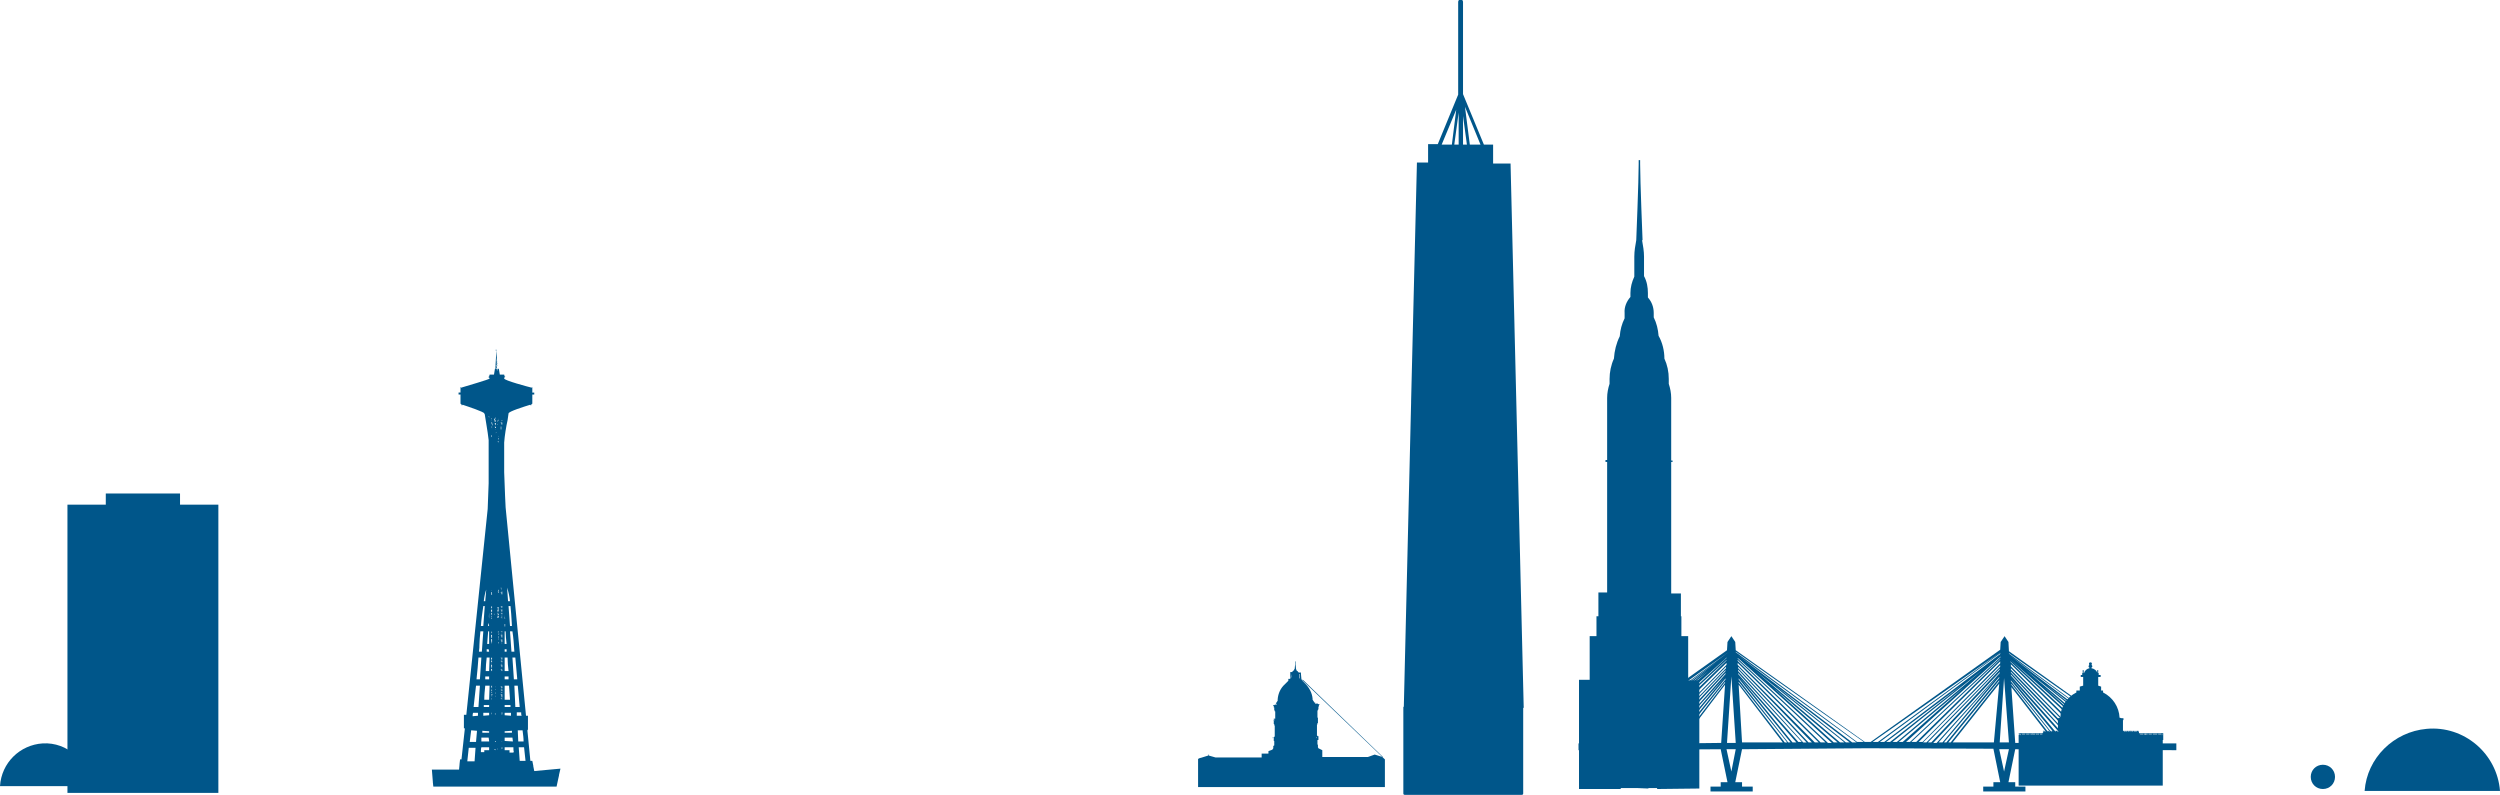
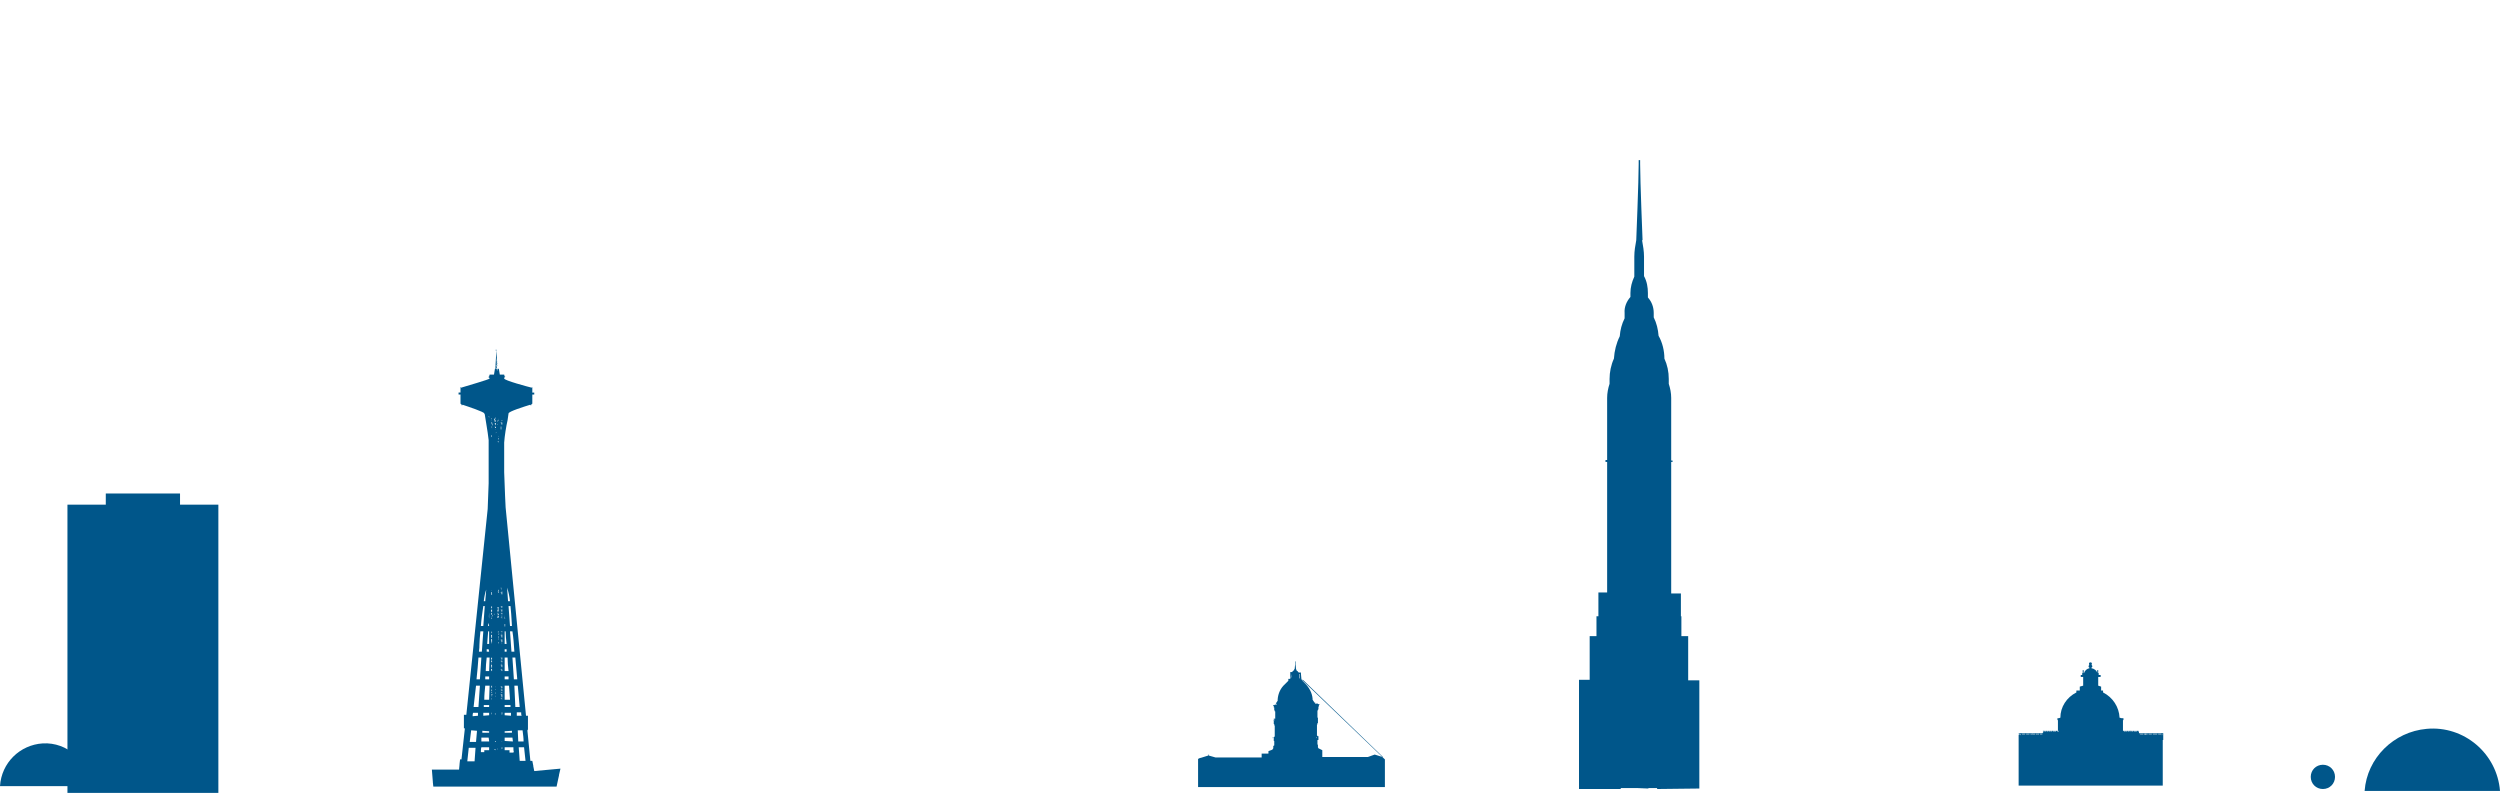
<svg xmlns="http://www.w3.org/2000/svg" version="1.1" id="Layer_1" x="0px" y="0px" viewBox="0 0 515.2 163.8" style="enable-background:new 0 0 515.2 163.8;" xml:space="preserve">
  <style type="text/css">
	.st0{fill:#00568A;}
</style>
-   <path class="st0" d="M448.5,154.6v-1.4h-7.9l-26.6-19l-0.1-1.9l0,0l-0.8-1.2l-0.8,1.2l-0.1,1.6l-26.7,19h-1.2L357.7,134l-0.1-1.7  l0,0l-0.8-1.2l-0.8,1.2l-0.1,1.7l-27,19.2h-3.6v1.4l29.3-0.2l1.4,6.8h-1.4v0.9h-2.1v1h8.7v-1H359v-0.9h-1.4l1.4-6.8l25.8-0.2l26,0.1  l1.4,6.9h-1.4v0.9h-2.1v1h8.7v-1h-2.1v-0.9h-1.4l1.4-6.8L448.5,154.6z M351.9,138.1l-18.8,15.1h-1L351.9,138.1z M331.7,153.2H331  l22.9-16.9L331.7,153.2z M352.2,138.2l-17.7,15h-1L352.2,138.2z M348.5,141.7l-12.8,11.5h-0.8L348.5,141.7z M355.4,135.9l0.4-0.4  v0.1L337,153.2h-0.8L355.4,135.9z M355.8,136v0.1l-17.3,17h-1L355.8,136z M355.8,136.6v0.4l-16,16.2h-0.9L355.8,136.6z M355.7,137.4  v0.3l-14.9,15.5h-0.7L355.7,137.4z M355.6,138.1v0.2l-13.8,14.9h-0.7L355.6,138.1z M355.6,138.7v0.2L343,153.2h-0.7L355.6,138.7z   M355.4,139.6l-11.3,13.5h-0.8L355.4,139.6z M355.6,139.8v0.2L345,153.1h-0.5L355.6,139.8z M355.5,140.5v0.2l-9.6,12.5h-0.5  L355.5,140.5z M355.5,141.1l-0.8,12l-8.4,0.1L355.5,141.1z M355.9,153.1l0.9-13.7l0.9,13.7L355.9,153.1z M358.3,141.1l9.1,11.9H359  L358.3,141.1z M358.3,140.7v-0.2l10,12.5h-0.5L358.3,140.7z M358.3,140v-0.2L369,153h-0.5L358.3,140z M358.5,139.6l11.7,13.4h-0.8  L358.5,139.6z M358.2,138.9v-0.2l13.1,14.2h-0.7L358.2,138.9z M358.2,138.3V138l14.1,15h-0.7L358.2,138.3z M358.2,137.7v-0.3  l15.2,15.6h-0.7L358.2,137.7z M358.1,137v-0.4l16.7,16.4H374L358.1,137z M358.1,136.2V136l18.1,17h-1L358.1,136.2z M358.1,135.7  v-0.1l0.5,0.4l18.9,17.1h-0.8L358.1,135.7z M365.4,141.7l13.3,11.3h-0.8L365.4,141.7z M361.7,138.2l18.4,14.8h-0.9L361.7,138.2z   M365.8,141.2l15.4,11.8h-0.8L365.8,141.2z M358.1,135L358.1,135l24.5,18h-0.9L358.1,135z M412.1,153l0.9-13.3l0,0.1l1,13.2H412.1z   M414.5,141.6l8.9,11.5h-8.1L414.5,141.6z M414.5,141.1v-0.2l9.8,12.2h-0.5L414.5,141.1z M414.4,140.4v-0.2l10.6,12.9h-0.5  L414.4,140.4z M414.4,139.7L414.4,139.7l11.9,13.4h-0.8L414.4,139.7z M414.4,139.2V139l13,14h-0.7L414.4,139.2z M414.4,138.6v-0.2  l14.1,14.7h-0.7L414.4,138.6z M414.4,138v-0.3l15.2,15.4H429L414.4,138z M414.4,137.3v-0.4l16.5,16.3h-0.9L414.4,137.3z   M414.3,136.4v-0.1l18,16.8h-1L414.3,136.4z M414.3,135.9v-0.1V135.9l19.3,17.2h-0.8L414.3,135.9z M421.2,141.6l13.5,11.5H434  L421.2,141.6z M417.5,138.1l18.7,15h-1L417.5,138.1z M421.6,141.1l15.8,12h-0.8L421.6,141.1z M414.2,135.1L414.2,135.1l24.5,18h-0.9  L414.2,135.1z M412.3,134.7l-24,18.2h-0.9l24.7-18.2L412.3,134.7z M404.4,141.1l-14.9,11.8h-0.8L404.4,141.1z M408.5,138.1  l-17.6,14.8H390L408.5,138.1z M404.8,141.6l-12.7,11.3h-0.8L404.8,141.6z M411.7,135.8l0.6-0.5v0.1l-18.7,17.5h-0.8L411.7,135.8z   M412.2,135.8v0.1l-17.3,17h-1L412.2,135.8z M412.2,136.3v0.4l-16,16.2h-0.8L412.2,136.3z M412.2,137.1v0.3L397,153h-0.7  L412.2,137.1z M412.1,137.8v0.2l-14.1,15h-0.7L412.1,137.8z M412.1,138.5v0.2l-13,14.4h-0.7L412.1,138.5z M411.6,139.5L400.3,153  h-0.8L411.6,139.5z M412,139.5v0.2L401.1,153h-0.5L412,139.5z M412,140.2v0.2L402,153h-0.5L412,140.2z M412,140.9l-1.1,12.1h-8.5  L412,140.9z M440.4,153.2H439l-25-18.5v-0.1L440.4,153.2z M412.4,134.3L412.4,134.3L387,152.9h-1.1L412.4,134.3z M384.1,152.9h-1.4  l-25-18.5v-0.1L384.1,152.9z M356.2,134.4L356.2,134.4l-25.4,18.8h-1.1L356.2,134.4z M356.8,159l-1-4.6h1.9L356.8,159z M413,159  l-1-4.6h2L413,159z" />
  <path class="st0" d="M347.9,140.1v-9h-1.4v-4.1h-0.1v-4.7h-2V95.9l0,0v-0.7h0.1c0.1,0,0.2,0,0.2-0.1c0-0.1,0-0.2-0.1-0.2  c0,0-0.1,0-0.1,0h-0.1V82l0,0c0-1-0.2-2-0.5-2.9V79c0-0.2,0-0.3,0-0.4s0-0.3,0-0.5c0-1.5-0.3-2.9-0.9-4.2c0-1.6-0.4-3.3-1.2-4.7  c-0.1-1.3-0.4-2.6-1-3.8c0,0,0-0.1,0-0.1s0-0.3,0-0.4s0-0.3,0-0.4c0-1.2-0.4-2.3-1.2-3.2c0-0.1,0-0.2,0-0.3s0-0.4,0-0.6  c0-1.2-0.2-2.4-0.8-3.5c0-0.4,0-0.8,0-1.2c0-0.9,0-1.9,0-2.8c0-1.1-0.2-2.3-0.4-3.4h0.1c0,0-0.5-12.3-0.5-15.7v-0.8h-0.3v0.8  c0,3.4-0.5,15.7-0.5,15.7h0c-0.2,1.1-0.4,2.2-0.4,3.4c0,0.9,0,1.9,0,2.8v1.3c-0.5,1.1-0.8,2.2-0.8,3.4c0,0.2,0,0.4,0,0.6  c0,0.1,0,0.2,0,0.2c-0.8,0.9-1.3,2.1-1.2,3.3c0,0.1,0,0.3,0,0.4s0,0.3,0,0.4s0,0.2,0,0.3c-0.6,1.2-0.9,2.4-1,3.7  c-0.7,1.4-1.1,3-1.2,4.6c-0.6,1.3-0.9,2.8-0.9,4.2c0,0.2,0,0.3,0,0.5s0,0.3,0,0.4s0,0,0,0.1c-0.3,0.9-0.5,1.9-0.5,2.9l0,0v12.8h-0.2  c-0.1,0-0.2,0.1-0.2,0.2c0,0.1,0.1,0.2,0.2,0.2c0,0,0,0,0,0h0.2v0.7l0,0v26.2h-1.8v4.9H329v4.1h-1.4v9h-2.2v22.5h8.6v-0.2h3.3  l2.4,0.1v-0.1h1.8v0.2l8.7-0.1v-22.3H347.9z" />
  <path class="st0" d="M18.6,162c-0.3-5.1-4.7-9.1-9.8-8.8c-4.7,0.3-8.5,4-8.8,8.8H18.6z" />
  <path class="st0" d="M515.2,163c-0.6-7.7-7.4-13.5-15.1-12.8c-6.8,0.6-12.3,6-12.8,12.8H515.2z" />
-   <path class="st0" d="M110.1,158.9l-0.2-1v-0.1l0,0l-0.2-1h-0.4l-0.6-6.1l0,0v-0.3h0.1v-0.2l0,0v-2.5l0,0v-0.2h-0.4l-4.2-42.9  c0,0-0.2-3.8-0.3-7.3v-6.1c0.1-1.4,0.4-3.3,0.7-4.6l0.2-1.4c0-0.4,3.2-1.4,4.5-1.8v0.1h0.2v-0.2l0.2-0.1l0,0v-1.9h0.4v-0.4h-0.4  v-1.1h-0.1v0.1c-0.8-0.2-5.7-1.5-5.7-1.9s0.3-0.3,0.3-0.3l0,0l-0.2-0.1l0,0l-0.1-0.4h-0.9l-0.2-1.2h-0.3v-0.5l0,0l0,0l-0.2-3.3  c0.1,0,0.1-0.1,0.1-0.1h-0.1v-0.1l0,0l0,0v0.1h-0.2c0,0.1,0.1,0.1,0.2,0.1l-0.2,3.3l0,0v0.5h0.1v-0.5l0.1,0.2v0.3H102l-0.2,1.2h-0.9  l-0.1,0.4l-0.2,0.1l0,0c0,0,0.3,0.1,0.3,0.3s-5,1.6-5.9,1.9v-0.1h-0.1v1.1h-0.4v0.4h0.4v0.1l0,0v1.8l0,0l0.2,0.1v0.2h0.2v-0.1  c1.2,0.4,4.5,1.5,4.5,1.8c0,0.1,0.1,0.1,0.1,0.2c0.1,0.8,0.6,3.4,0.8,5.3v8.9c-0.1,2.8-0.2,5.3-0.2,5.3l-4.4,42.4h-0.5v2.6l0,0v0.2  h0.2l-0.7,6.4h-0.3v0.1l-0.1,0.9l0,0v0.1l-0.1,1H89l0.2,2.5l0,0v0.1l0,0l0.1,0.9h25.4l0.3-1.4l0,0l0.2-0.9v-0.1l0.3-1.3L110.1,158.9  z M104,86.2L104,86.2L104,86.2L104,86.2z M100.2,121.5l-0.2,2.4h-0.3C99.8,122.9,100,122.1,100.2,121.5L100.2,121.5z M99.6,124.9  h0.3l-0.3,4.1h-0.5C99.2,127.6,99.4,126.2,99.6,124.9L99.6,124.9z M98.8,132.9c0-0.7,0.1-1.7,0.2-2.8h0.6l-0.3,4.2h-0.6  C98.8,133.7,98.8,133.2,98.8,132.9L98.8,132.9z M97.8,156.9h-1.5c0.1-0.8,0.2-1.8,0.3-2.8H98L97.8,156.9z M98.1,152.9h-1.3  c0.1-0.8,0.2-1.6,0.3-2.4l1.2,0.1L98.1,152.9z M98.5,147.5l-1.1,0.1c0-0.2,0-0.5,0.1-0.7h1V147.5z M98.6,145.7h-1  c0.2-1.5,0.3-3,0.5-4.4h0.8L98.6,145.7z M98.2,140c0.2-1.7,0.3-3.2,0.4-4.5h0.6l-0.3,4.5H98.2z M100.8,154.6h-1v0.4h-0.7  c0-0.3,0-0.7,0.1-1h1.6L100.8,154.6z M100.8,152.7v0.1h-1.6c0-0.2,0-0.5,0-0.8h1.5L100.8,152.7z M100.8,150.7v0.3h-1.4  c0-0.1,0-0.3,0-0.4L100.8,150.7L100.8,150.7z M100.8,147.4l-1.2,0.1l0,0v-0.6h1.2L100.8,147.4z M100.8,145.7h-1.1c0-0.1,0-0.3,0-0.4  h1.1L100.8,145.7z M100.8,144.2h-1c0-1,0.1-1.9,0.2-2.9h0.9L100.8,144.2z M100.8,140L100.8,140H100c0-0.2,0-0.4,0-0.6h0.8L100.8,140  z M100.8,138.3h-0.7c0-0.9,0.1-1.9,0.2-2.8h0.6L100.8,138.3z M100.8,134.3h-0.5v-0.5h0.4L100.8,134.3z M100.8,132.7h-0.4  c0.1-0.9,0.1-1.8,0.2-2.6h0.2V132.7z M100.8,129h-0.2v-0.5h0.1L100.8,129z M100.8,127.5L100.8,127.5c-0.1-0.5,0-0.9,0-1.3V127.5z   M100.8,85.8v0.3c0-0.1-0.1-0.2-0.1-0.3L100.8,85.8L100.8,85.8z M101.5,87.7L101.5,87.7z M101.4,87L101.4,87c0,0.2,0.1,0.4,0.1,0.6  l-0.1,0.1L101.4,87z M101.2,86L101.2,86L101.2,86z M101.2,86.9L101.2,86.9L101.2,86.9z M101.2,89.2c0,0.1,0,0.2,0,0.2l0,0V89.2z   M101.2,89.5L101.2,89.5L101.2,89.5L101.2,89.5z M101.2,125.4L101.2,125.4L101.2,125.4z M101.2,126.2L101.2,126.2L101.2,126.2z   M101.2,127.1L101.2,127.1L101.2,127.1z M101.2,130.7L101.2,130.7L101.2,130.7z M101.2,132.5L101.2,132.5L101.2,132.5z M101.2,136  L101.2,136L101.2,136z M101.2,136.8L101.2,136.8L101.2,136.8z M101.2,137.8L101.2,137.8L101.2,137.8z M101.2,142L101.2,142  L101.2,142z M101.2,142.9L101.2,142.9L101.2,142.9z M101.3,147.3L101.3,147.3l-0.1-0.4h0.1V147.3z M101.3,144.2L101.3,144.2  l-0.1-0.2l0.1-0.1V144.2z M101.3,143.7L101.3,143.7l-0.1-0.7h0.1V143.7z M101.3,142.8L101.3,142.8l-0.1-0.2h0.1V142.8z M101.3,142.5  L101.3,142.5l-0.1-0.3h0.1V142.5z M101.3,141.9L101.3,141.9l-0.1-0.5h0.1V141.9z M101.3,138.3L101.3,138.3l-0.1-0.4l0.1-0.1V138.3z   M101.3,137.6L101.3,137.6l-0.1-0.6l0.1-0.1V137.6z M101.3,136.8L101.3,136.8L101.3,136.8L101.3,136.8z M101.3,136.5L101.3,136.5  l-0.1-0.3l0.1-0.1V136.5z M101.3,136L101.3,136l-0.1-0.4h0.1V136z M101.3,132.7L101.3,132.7L101.3,132.7L101.3,132.7L101.3,132.7z   M101.3,132.4L101.3,132.4l-0.1-0.7h0.1V132.4z M101.3,131.5L101.3,131.5l-0.1-0.6l0.1-0.1V131.5z M101.3,130.6L101.3,130.6  L101.3,130.6L101.3,130.6z M101.3,130.4L101.3,130.4l-0.1-0.2h0.1V130.4z M101.3,127.5L101.3,127.5l-0.1-0.2h0.1V127.5z   M101.3,127.1L101.3,127.1l-0.1-0.1h0.1V127.1z M101.3,126.7L101.3,126.7l-0.1-0.3h0.1V126.7z M101.3,126.2L101.3,126.2l-0.1-0.5  h0.1V126.2z M101.3,125.4L101.3,125.4l-0.1-0.4h0.1V125.4z M101.3,122.6L101.3,122.6l-0.1-0.6l0,0h0.1V122.6z M101.3,121.8  L101.3,121.8c-0.1-0.1-0.1-0.1-0.1-0.2s0,0,0,0L101.3,121.8z M101.3,90.4L101.3,90.4L101.3,90.4L101.3,90.4L101.3,90.4z M101.3,90.1  L101.3,90.1c-0.1-0.1-0.1-0.1-0.1-0.2v-0.2h0.1v0.2L101.3,90.1z M101.3,87.5c0-0.1-0.1-0.2-0.1-0.3V87h0.1V87.5z M101.3,86.8  L101.3,86.8l-0.1-0.1h0.1V86.8z M101.3,86.5L101.3,86.5l-0.1-0.3h0.1c0,0,0,0.1,0,0.1L101.3,86.5z M101.4,144.2L101.4,144.2v-0.2  l0,0V144.2z M101.4,143.7L101.4,143.7V143h0.1C101.4,143.2,101.4,143.4,101.4,143.7L101.4,143.7z M101.4,142.8L101.4,142.8l-0.1-0.2  h0.1V142.8z M101.4,142.5L101.4,142.5l-0.1-0.5l0.1,0.1L101.4,142.5z M101.4,142L101.4,142z M101.4,141.9L101.4,141.9l-0.1-0.6l0,0  h0.1V141.9z M101.4,138.3h-0.1v-0.5l0.1,0.1V138.3z M101.4,137.8L101.4,137.8L101.4,137.8z M101.4,137.6h-0.1v-0.6l0.1,0.1V137.6z   M101.4,136.9L101.4,136.9L101.4,136.9z M101.4,136.7l-0.1,0.1v-0.1L101.4,136.7L101.4,136.7z M101.4,136.5h-0.1v-0.4l0.1,0.1V136.5  z M101.4,136.1L101.4,136.1L101.4,136.1z M101.4,135.9l-0.1,0.1v-0.5h0.1V135.9z M101.4,132.7h-0.1v-0.1L101.4,132.7L101.4,132.7z   M101.4,132.6L101.4,132.6L101.4,132.6z M101.4,132.4l-0.1,0.1v-0.8l0.1,0.1V132.4z M101.4,131.5h-0.1v-0.7l0.1,0.1V131.5z   M101.4,130.7L101.4,130.7L101.4,130.7z M101.4,130.6l-0.1,0.1v-0.1L101.4,130.6L101.4,130.6z M101.4,130.4h-0.1v-0.2h0.1V130.4z   M101.4,127.5h-0.1v-0.2l0.1,0.1V127.5z M101.4,127.2L101.4,127.2L101.4,127.2z M101.4,127l-0.1,0.1v-0.2h0.1V127z M101.4,126.7  h-0.1v-0.4l0.1,0.1V126.7z M101.4,126.3L101.4,126.3L101.4,126.3z M101.4,126.1l-0.1,0.1v-0.6h0.1V126.1z M101.4,125.4L101.4,125.4  L101.4,125.4z M101.4,125.3l-0.1,0.1v-0.4h0.1V125.3z M101.4,122.6h-0.1V122l0,0l0.1,0.4L101.4,122.6z M101.4,88.3  c0-0.1-0.1-0.3-0.1-0.4h0.1V88.3z M101.8,86.2l0.3,0.3h-0.3V86.2z M101.8,125.3v0.1l0,0V125.3z M101.8,126.9L101.8,126.9z   M101.8,126.7L101.8,126.7v-0.3l0,0c0,0.1,0.1,0.2,0.1,0.2L101.8,126.7z M101.8,125.9v-0.3l0,0V125.9L101.8,125.9z M102.1,154.6  L102.1,154.6l-0.2-0.1v-0.1h0.2V154.6z M102.1,152.9H102v-0.1l0.1-0.1h0.1L102.1,152.9z M101.9,87.9h0.2L102,88  C102,88,102,87.9,101.9,87.9L101.9,87.9z M102,147.3L102,147.3L102,147.3z M102.1,147.3l-0.1-0.1V147h0.1V147.3z M102.1,144.1  L102.1,144.1L102.1,144.1L102.1,144.1L102.1,144.1z M102.1,143.9L102.1,143.9L102.1,143.9L102.1,143.9z M102,143.7L102,143.7  L102,143.7L102,143.7z M102.1,143.6L102.1,143.6l-0.1-0.2h0.1V143.6z M102.2,89L102.2,89L102.2,89L102.2,89z M102.2,142.3  L102.2,142.3L102.2,142.3z M102.2,143L102.2,143l-0.1-0.2l0.1-0.1V143z M102.2,142.6L102.2,142.6L102.2,142.6L102.2,142.6  L102.2,142.6z M102.2,142.2L102.2,142.2l-0.1-0.2h0.1V142.2z M102.2,141.7L102.2,141.7l-0.1-0.2v-0.1L102.2,141.7z M102.2,141.3  L102.2,141.3L102.2,141.3z M102.2,138.1L102.2,138.1v-0.3l0,0V138.1z M102.2,137.6L102.2,137.6z M102.2,89.3L102.2,89.3v-0.2  l0.1-0.1L102.2,89.3z M102.2,88.8L102.2,88.8l-0.1-0.1L102.2,88.8L102.2,88.8z M102.2,88.6l-0.1-0.1l0,0h0.1V88.6z M102.2,88.2H102  v-0.1l0.2-0.2V88.2z M102.2,87.6H102v-0.2L102.2,87.6L102.2,87.6z M102.2,87.5l-0.3-0.3h0.3V87.5z M102.2,86.9H102l0.2-0.2  L102.2,86.9z M102.2,86.6l-0.3,0.3v-0.3L102.2,86.6L102.2,86.6z M102.2,86.3l-0.2-0.2l0,0h0.2L102.2,86.3z M102.3,76l-0.1-0.2h0.1  V76z M102.3,75.8h-0.1l0.1-0.2V75.8z M102.3,75.5l-0.1,0.2v-0.5h0.1L102.3,75.5z M102.3,75.2L102.3,75.2l-0.1-0.6l0.1,0.2  L102.3,75.2z M102.3,74.7v-0.1l0,0V74.7z M102.3,74.5L102.3,74.5l-0.1-0.8l0,0L102.3,74.5z M102.3,73.7L102.3,73.7v-0.5V73.7z   M102.7,86.3L102.7,86.3v0.1h-0.1L102.7,86.3z M102.7,91.3h-0.1l0,0l0.2-0.2C102.7,91.2,102.7,91.2,102.7,91.3L102.7,91.3z   M102.7,121.4L102.7,121.4L102.7,121.4z M102.5,152.6v0.1l0,0V152.6z M102.5,126.3h0.2l-0.2,0.2  C102.5,126.4,102.5,126.4,102.5,126.3L102.5,126.3z M102.6,86.9L102.6,86.9l-0.1,0.1v-0.2L102.6,86.9z M102.5,86.6h0.2  c0,0,0,0.1,0,0.2L102.5,86.6z M102.6,87.3c0,0.1,0,0.1,0,0.2l-0.1,0.1L102.6,87.3L102.6,87.3z M102.5,87.7L102.5,87.7z M102.5,88  v0.2l0,0V88L102.5,88z M102.5,91.7v0.1V91.7L102.5,91.7z M102.7,125.1l-0.2,0.2v-0.2H102.7z M102.6,122.2L102.6,122.2L102.6,122.2  L102.6,122.2z M102.6,91.6L102.6,91.6L102.6,91.6C102.6,91.5,102.6,91.6,102.6,91.6L102.6,91.6z M102.6,91.1v-0.2h0.2l0,0  L102.6,91.1z M102.6,90.6L102.6,90.6L102.6,90.6L102.6,90.6z M102.5,86.3L102.5,86.3L102.5,86.3L102.5,86.3z M102.4,73.2v0.5l0,0  V73.2z M102.4,73.7L102.4,73.7v0.8h-0.1L102.4,73.7z M102.4,74.5L102.4,74.5l0.1,0.5l-0.1-0.3L102.4,74.5z M102.4,74.9l0.1,0.3h-0.1  V74.9z M102.4,75.2h0.1l-0.1,0.2V75.2z M102.4,75.5l0.1-0.2v0.5h-0.1L102.4,75.5z M102.4,75.8h0.1v0.4l-0.2-0.2L102.4,75.8z   M102.4,76.1l0.2,0.2h-0.2V76.1z M102.5,154.5v-0.2h0.1L102.5,154.5L102.5,154.5z M102.7,130.8L102.7,130.8L102.7,130.8z   M102.7,131.1L102.7,131.1L102.7,131.1z M102.8,132.6L102.8,132.6c-0.1,0-0.1-0.1-0.1-0.2l0.1-0.1L102.8,132.6z M102.8,132  L102.8,132L102.8,132L102.8,132L102.8,132z M102.8,131.9L102.8,131.9l-0.1-0.3h0.1L102.8,131.9z M102.8,131.4h-0.1v-0.2l0.1-0.1  L102.8,131.4z M102.8,130.8l-0.1-0.1v-0.1h0.2L102.8,130.8z M102.8,130.3h-0.2v-0.1l0.1-0.1l0,0L102.8,130.3z M102.8,127.3h-0.3  c0-0.1,0-0.2,0-0.3L102.8,127.3L102.8,127.3z M102.8,127.2l-0.3-0.3l0,0h0.3V127.2z M102.8,126.7h-0.3l0.3-0.3V126.7z M102.8,126  h-0.3c0-0.1,0-0.2,0-0.3L102.8,126L102.8,126z M102.8,125.9l-0.3-0.3h0.3V125.9z M102.8,125.4h-0.3l0.3-0.3V125.4z M102.8,122.2  l-0.2-0.2c0,0,0-0.1,0-0.1h0.2L102.8,122.2z M102.8,121.8h-0.1c0,0,0-0.1,0-0.2l0.1-0.1L102.8,121.8z M102.8,121.1L102.8,121.1v-0.3  l0,0V121.1z M102.8,90.6l-0.1-0.1v-0.2h0.1L102.8,90.6z M102.8,90.1L102.8,90.1c-0.1-0.1-0.1-0.2-0.1-0.3l0,0L102.8,90.1z   M103.4,121.6v0.2l0,0V121.6z M103.2,86.9L103.2,86.9L103.2,86.9z M103.2,87.7L103.2,87.7L103.2,87.7z M103.2,88.6L103.2,88.6  L103.2,88.6L103.2,88.6z M103.2,88.8L103.2,88.8L103.2,88.8L103.2,88.8z M103.2,120.8L103.2,120.8L103.2,120.8L103.2,120.8z   M103.2,120.9L103.2,120.9L103.2,120.9z M103.2,125.3L103.2,125.3L103.2,125.3z M103.2,126.1L103.2,126.1L103.2,126.1z M103.2,127.1  L103.2,127.1L103.2,127.1z M103.2,130.6L103.2,130.6L103.2,130.6z M103.2,132.4L103.2,132.4L103.2,132.4z M103.2,136L103.2,136  L103.2,136z M103.2,136.8L103.2,136.8L103.2,136.8z M103.2,137.7L103.2,137.7L103.2,137.7z M103.2,141.9L103.2,141.9L103.2,141.9z   M103.2,142.8L103.2,142.8L103.2,142.8z M103.3,147.2L103.3,147.2c0-0.1,0-0.3,0-0.4l0,0V147.2z M103.3,144.1L103.3,144.1l-0.1-0.2  l0.1-0.1V144.1z M103.3,143.7L103.3,143.7l-0.1-0.7h0.1V143.7z M103.3,142.8L103.3,142.8l-0.1-0.2h0.1V142.8z M103.3,142.4  L103.3,142.4l-0.1-0.3h0.1V142.4z M103.3,141.9L103.3,141.9l-0.1-0.5h0.1V141.9z M103.3,138.3L103.3,138.3l-0.1-0.4l0.1-0.1V138.3z   M103.3,137.5L103.3,137.5l-0.1-0.5l0.1-0.1V137.5z M103.3,136.7L103.3,136.7L103.3,136.7L103.3,136.7z M103.3,136.5L103.3,136.5  l-0.1-0.3l0.1-0.1V136.5z M103.3,135.9L103.3,135.9l-0.1-0.4h0.1V135.9z M103.3,132.7L103.3,132.7L103.3,132.7L103.3,132.7  L103.3,132.7z M103.3,132.4L103.3,132.4l-0.1-0.6h0.1V132.4z M103.3,131.4L103.3,131.4l-0.1-0.6h0.1V131.4z M103.3,130.6  L103.3,130.6L103.3,130.6L103.3,130.6L103.3,130.6z M103.3,130.3L103.3,130.3l-0.1-0.2h0.1V130.3z M103.3,127.4L103.3,127.4  l-0.1-0.2h0.1V127.4z M103.3,127L103.3,127l-0.1-0.1h0.1V127z M103.3,126.6L103.3,126.6l-0.1-0.3h0.1V126.6z M103.3,126.1  L103.3,126.1l-0.1-0.5h0.1V126.1z M103.3,125.3L103.3,125.3l-0.1-0.4h0.1V125.3z M103.3,122.5L103.3,122.5l-0.1-0.5h0.1V122.5z   M103.3,121.7L103.3,121.7L103.3,121.7l-0.1-0.6h0.1L103.3,121.7z M103.3,88.4L103.3,88.4v0.1h-0.1v-0.6h0.1L103.3,88.4z   M103.3,87.6L103.3,87.6l-0.1-0.6h0.1V87.6z M103.3,86.8L103.3,86.8L103.3,86.8L103.3,86.8L103.3,86.8L103.3,86.8z M103.4,154.6  L103.4,154.6L103.4,154.6L103.4,154.6z M103.5,154.5L103.5,154.5L103.5,154.5z M103.5,154.3l-0.1,0.1V154h0.1V154.3z M103.5,152.8  h-0.1v-0.1L103.5,152.8L103.5,152.8z M103.5,147.3L103.5,147.3z M103.5,147.2l-0.1,0.1v-0.5h0.1V147.2z M103.5,144.1h-0.1v-0.2  l0.1,0.1V144.1z M103.5,143.7h-0.1V143l0.1,0.1V143.7z M103.5,142.9L103.5,142.9L103.5,142.9z M103.5,142.7l-0.1,0.1v-0.2h0.1V142.7  z M103.5,142.4h-0.1v-0.4l0.1,0.1V142.4z M103.5,142L103.5,142L103.5,142z M103.5,141.8l-0.1,0.1v-0.5l0.1,0.1V141.8z M103.5,138.3  h-0.1v-0.4l0.1,0.1V138.3z M103.5,137.8L103.5,137.8L103.5,137.8z M103.5,137.5h-0.1v-0.6l0.1,0.1V137.5z M103.5,136.9L103.5,136.9  L103.5,136.9z M103.5,136.7l-0.1,0.1v-0.1L103.5,136.7L103.5,136.7z M103.5,136.5h-0.1v-0.4l0.1,0.1V136.5z M103.5,136.1  L103.5,136.1L103.5,136.1z M103.5,135.9l-0.1,0.1v-0.5h0.1V135.9z M103.5,132.7h-0.1v-0.1L103.5,132.7L103.5,132.7z M103.5,132.5  L103.5,132.5L103.5,132.5z M103.5,132.3l-0.1,0.1v-0.7l0.1,0.1V132.3z M103.5,131.4h-0.1v-0.7l0.1,0.1V131.4z M103.5,130.7  L103.5,130.7L103.5,130.7z M103.5,130.5l-0.1,0.1v-0.1L103.5,130.5L103.5,130.5z M103.5,130.3h-0.1v-0.2h0.1V130.3z M103.5,127.4  h-0.1v-0.2l0.1,0.1V127.4z M103.5,127.1L103.5,127.1L103.5,127.1z M103.5,127l-0.1,0.1v-0.2h0.1V127z M103.5,126.6h-0.1v-0.3h0.1  V126.6z M103.5,126.2L103.5,126.2L103.5,126.2z M103.5,126l-0.1,0.1v-0.5h0.1V126z M103.5,125.4L103.5,125.4L103.5,125.4z   M103.5,125.2l-0.1,0.1v-0.4h0.1V125.2z M103.5,122.5h-0.1v-0.6h0.1c0,0.1,0,0.1,0,0.2L103.5,122.5z M103.5,87.4c0,0,0,0.1,0,0.1  h-0.1V87l0.1,0.1L103.5,87.4z M103.5,86.9L103.5,86.9L103.5,86.9z M103.5,86.7l-0.1,0.1v-0.2h0.1V86.7z M106,134.3h-0.6l-0.3-4.2  h0.5C105.8,131.3,105.9,132.8,106,134.3z M105.5,129h-0.4l-0.3-4.1h0.4C105.3,125.7,105.4,127.1,105.5,129L105.5,129z M105.1,123.9  h-0.4l-0.2-2.8C104.8,122,105,122.9,105.1,123.9L105.1,123.9z M104,126.6c0,0.3,0,0.6,0.1,0.9H104V126.6z M104,128.6h0.1  c0,0.1,0,0.3,0,0.5H104V128.6z M104,130.1h0.2c0,0.8,0.1,1.7,0.2,2.6H104V130.1z M104,133.8h0.4v0.5H104V133.8z M104,135.5h0.6  c0,0.9,0.1,1.9,0.2,2.8H104V135.5z M104,140v-0.6h0.8c0,0.2,0,0.4,0,0.6L104,140L104,140z M104,141.3h0.9c0.1,1,0.1,1.9,0.2,2.9H104  V141.3z M104,145.3h1.2v0.4H104V145.3z M104,146.9h1.3c0,0.2,0,0.4,0,0.6l-1.3-0.1L104,146.9z M104,150.7L104,150.7l1.5-0.1v0.4H104  V150.7z M104,152.7V152h1.6l0.1,0.8L104,152.7L104,152.7z M105.7,155.1H105v-0.5h-1V154h1.8c0,0.4,0,0.7,0.1,1L105.7,155.1z   M105.6,135.5h0.6l0.4,4.5h-0.7L105.6,135.5z M106,141.3h0.7c0.1,1.4,0.3,2.9,0.4,4.4h-0.9L106,141.3z M106.5,147.5v-0.7h0.9  c0,0.2,0,0.5,0.1,0.7L106.5,147.5L106.5,147.5L106.5,147.5z M106.7,150.5h0.8h0.2v0.1l0,0c0.1,0.8,0.2,1.5,0.2,2.2h-1.1L106.7,150.5  z M107.9,156.8h-0.8l-0.2-2.8h1.1c0.1,1,0.2,1.9,0.3,2.8H107.9z" />
+   <path class="st0" d="M110.1,158.9l-0.2-1v-0.1l0,0l-0.2-1h-0.4l-0.6-6.1l0,0v-0.3h0.1v-0.2l0,0v-2.5l0,0v-0.2h-0.4l-4.2-42.9  c0,0-0.2-3.8-0.3-7.3v-6.1c0.1-1.4,0.4-3.3,0.7-4.6l0.2-1.4c0-0.4,3.2-1.4,4.5-1.8v0.1h0.2v-0.2l0.2-0.1l0,0v-1.9h0.4v-0.4h-0.4  v-1.1h-0.1v0.1c-0.8-0.2-5.7-1.5-5.7-1.9s0.3-0.3,0.3-0.3l0,0l-0.2-0.1l0,0l-0.1-0.4h-0.9l-0.2-1.2h-0.3v-0.5l0,0l0,0l-0.2-3.3  c0.1,0,0.1-0.1,0.1-0.1h-0.1v-0.1l0,0l0,0v0.1h-0.2c0,0.1,0.1,0.1,0.2,0.1l-0.2,3.3l0,0v0.5h0.1v-0.5l0.1,0.2v0.3H102l-0.2,1.2h-0.9  l-0.1,0.4l-0.2,0.1l0,0c0,0,0.3,0.1,0.3,0.3s-5,1.6-5.9,1.9v-0.1h-0.1v1.1h-0.4v0.4h0.4v0.1l0,0v1.8l0,0l0.2,0.1v0.2h0.2v-0.1  c1.2,0.4,4.5,1.5,4.5,1.8c0,0.1,0.1,0.1,0.1,0.2c0.1,0.8,0.6,3.4,0.8,5.3v8.9c-0.1,2.8-0.2,5.3-0.2,5.3l-4.4,42.4h-0.5v2.6l0,0v0.2  h0.2l-0.7,6.4h-0.3v0.1l-0.1,0.9l0,0v0.1l-0.1,1H89l0.2,2.5l0,0v0.1l0,0l0.1,0.9h25.4l0.3-1.4l0,0l0.2-0.9v-0.1l0.3-1.3L110.1,158.9  z M104,86.2L104,86.2L104,86.2L104,86.2z M100.2,121.5l-0.2,2.4h-0.3C99.8,122.9,100,122.1,100.2,121.5L100.2,121.5z M99.6,124.9  h0.3l-0.3,4.1h-0.5C99.2,127.6,99.4,126.2,99.6,124.9L99.6,124.9z M98.8,132.9c0-0.7,0.1-1.7,0.2-2.8h0.6l-0.3,4.2h-0.6  C98.8,133.7,98.8,133.2,98.8,132.9L98.8,132.9z M97.8,156.9h-1.5c0.1-0.8,0.2-1.8,0.3-2.8H98L97.8,156.9z M98.1,152.9h-1.3  c0.1-0.8,0.2-1.6,0.3-2.4l1.2,0.1L98.1,152.9z M98.5,147.5l-1.1,0.1c0-0.2,0-0.5,0.1-0.7h1V147.5z M98.6,145.7h-1  c0.2-1.5,0.3-3,0.5-4.4h0.8L98.6,145.7z M98.2,140c0.2-1.7,0.3-3.2,0.4-4.5h0.6l-0.3,4.5H98.2z M100.8,154.6h-1v0.4h-0.7  c0-0.3,0-0.7,0.1-1h1.6L100.8,154.6z M100.8,152.7v0.1h-1.6c0-0.2,0-0.5,0-0.8h1.5L100.8,152.7z M100.8,150.7v0.3h-1.4  c0-0.1,0-0.3,0-0.4L100.8,150.7L100.8,150.7z M100.8,147.4l-1.2,0.1l0,0v-0.6h1.2L100.8,147.4z M100.8,145.7h-1.1c0-0.1,0-0.3,0-0.4  h1.1L100.8,145.7z M100.8,144.2h-1c0-1,0.1-1.9,0.2-2.9h0.9L100.8,144.2z M100.8,140L100.8,140H100c0-0.2,0-0.4,0-0.6h0.8L100.8,140  z M100.8,138.3h-0.7c0-0.9,0.1-1.9,0.2-2.8h0.6L100.8,138.3z M100.8,134.3h-0.5v-0.5h0.4L100.8,134.3z M100.8,132.7h-0.4  c0.1-0.9,0.1-1.8,0.2-2.6h0.2V132.7z M100.8,129h-0.2v-0.5h0.1L100.8,129z M100.8,127.5L100.8,127.5c-0.1-0.5,0-0.9,0-1.3V127.5z   M100.8,85.8v0.3c0-0.1-0.1-0.2-0.1-0.3L100.8,85.8L100.8,85.8z M101.5,87.7L101.5,87.7z M101.4,87L101.4,87c0,0.2,0.1,0.4,0.1,0.6  l-0.1,0.1L101.4,87z M101.2,86L101.2,86L101.2,86z M101.2,86.9L101.2,86.9L101.2,86.9z M101.2,89.2c0,0.1,0,0.2,0,0.2l0,0V89.2z   M101.2,89.5L101.2,89.5L101.2,89.5L101.2,89.5z M101.2,125.4L101.2,125.4L101.2,125.4z M101.2,126.2L101.2,126.2L101.2,126.2z   M101.2,127.1L101.2,127.1L101.2,127.1z M101.2,130.7L101.2,130.7L101.2,130.7z M101.2,132.5L101.2,132.5L101.2,132.5z M101.2,136  L101.2,136L101.2,136z M101.2,136.8L101.2,136.8L101.2,136.8z M101.2,137.8L101.2,137.8L101.2,137.8z M101.2,142L101.2,142  L101.2,142z M101.2,142.9L101.2,142.9L101.2,142.9z M101.3,147.3L101.3,147.3l-0.1-0.4h0.1V147.3z M101.3,144.2L101.3,144.2  l-0.1-0.2l0.1-0.1V144.2z M101.3,143.7L101.3,143.7l-0.1-0.7h0.1V143.7z M101.3,142.8L101.3,142.8l-0.1-0.2h0.1V142.8z M101.3,142.5  L101.3,142.5l-0.1-0.3h0.1V142.5z M101.3,141.9L101.3,141.9l-0.1-0.5h0.1V141.9z M101.3,138.3L101.3,138.3l-0.1-0.4l0.1-0.1V138.3z   M101.3,137.6L101.3,137.6l-0.1-0.6l0.1-0.1V137.6z M101.3,136.8L101.3,136.8L101.3,136.8L101.3,136.8z M101.3,136.5L101.3,136.5  l-0.1-0.3l0.1-0.1V136.5z M101.3,136L101.3,136l-0.1-0.4h0.1V136z M101.3,132.7L101.3,132.7L101.3,132.7L101.3,132.7L101.3,132.7z   M101.3,132.4L101.3,132.4l-0.1-0.7h0.1V132.4z M101.3,131.5L101.3,131.5l-0.1-0.6l0.1-0.1V131.5z M101.3,130.6L101.3,130.6  L101.3,130.6L101.3,130.6z M101.3,130.4L101.3,130.4l-0.1-0.2h0.1V130.4z M101.3,127.5L101.3,127.5l-0.1-0.2h0.1V127.5z   M101.3,127.1L101.3,127.1l-0.1-0.1h0.1V127.1z M101.3,126.7L101.3,126.7l-0.1-0.3h0.1V126.7z M101.3,126.2L101.3,126.2l-0.1-0.5  h0.1V126.2z M101.3,125.4L101.3,125.4l-0.1-0.4h0.1V125.4z M101.3,122.6L101.3,122.6l-0.1-0.6l0,0h0.1V122.6z M101.3,121.8  L101.3,121.8c-0.1-0.1-0.1-0.1-0.1-0.2s0,0,0,0L101.3,121.8z M101.3,90.4L101.3,90.4L101.3,90.4L101.3,90.4L101.3,90.4z M101.3,90.1  L101.3,90.1c-0.1-0.1-0.1-0.1-0.1-0.2v-0.2h0.1v0.2L101.3,90.1z M101.3,87.5c0-0.1-0.1-0.2-0.1-0.3V87h0.1V87.5z M101.3,86.8  L101.3,86.8l-0.1-0.1h0.1V86.8z M101.3,86.5L101.3,86.5l-0.1-0.3h0.1c0,0,0,0.1,0,0.1L101.3,86.5z M101.4,144.2L101.4,144.2v-0.2  l0,0V144.2z M101.4,143.7L101.4,143.7V143h0.1C101.4,143.2,101.4,143.4,101.4,143.7L101.4,143.7z M101.4,142.8L101.4,142.8l-0.1-0.2  h0.1V142.8z M101.4,142.5L101.4,142.5l-0.1-0.5l0.1,0.1L101.4,142.5z M101.4,142L101.4,142z M101.4,141.9L101.4,141.9l-0.1-0.6l0,0  h0.1V141.9z M101.4,138.3h-0.1v-0.5l0.1,0.1V138.3z M101.4,137.8L101.4,137.8L101.4,137.8z M101.4,137.6h-0.1v-0.6l0.1,0.1V137.6z   M101.4,136.9L101.4,136.9L101.4,136.9z M101.4,136.7l-0.1,0.1v-0.1L101.4,136.7L101.4,136.7z M101.4,136.5h-0.1v-0.4l0.1,0.1V136.5  z M101.4,136.1L101.4,136.1L101.4,136.1z M101.4,135.9l-0.1,0.1v-0.5h0.1V135.9z M101.4,132.7h-0.1v-0.1L101.4,132.7L101.4,132.7z   M101.4,132.6L101.4,132.6L101.4,132.6z M101.4,132.4l-0.1,0.1v-0.8l0.1,0.1V132.4z M101.4,131.5h-0.1v-0.7l0.1,0.1V131.5z   M101.4,130.7L101.4,130.7L101.4,130.7z M101.4,130.6l-0.1,0.1v-0.1L101.4,130.6L101.4,130.6z M101.4,130.4h-0.1v-0.2h0.1V130.4z   M101.4,127.5h-0.1v-0.2l0.1,0.1V127.5z M101.4,127.2L101.4,127.2L101.4,127.2z M101.4,127v-0.2h0.1V127z M101.4,126.7  h-0.1v-0.4l0.1,0.1V126.7z M101.4,126.3L101.4,126.3L101.4,126.3z M101.4,126.1l-0.1,0.1v-0.6h0.1V126.1z M101.4,125.4L101.4,125.4  L101.4,125.4z M101.4,125.3l-0.1,0.1v-0.4h0.1V125.3z M101.4,122.6h-0.1V122l0,0l0.1,0.4L101.4,122.6z M101.4,88.3  c0-0.1-0.1-0.3-0.1-0.4h0.1V88.3z M101.8,86.2l0.3,0.3h-0.3V86.2z M101.8,125.3v0.1l0,0V125.3z M101.8,126.9L101.8,126.9z   M101.8,126.7L101.8,126.7v-0.3l0,0c0,0.1,0.1,0.2,0.1,0.2L101.8,126.7z M101.8,125.9v-0.3l0,0V125.9L101.8,125.9z M102.1,154.6  L102.1,154.6l-0.2-0.1v-0.1h0.2V154.6z M102.1,152.9H102v-0.1l0.1-0.1h0.1L102.1,152.9z M101.9,87.9h0.2L102,88  C102,88,102,87.9,101.9,87.9L101.9,87.9z M102,147.3L102,147.3L102,147.3z M102.1,147.3l-0.1-0.1V147h0.1V147.3z M102.1,144.1  L102.1,144.1L102.1,144.1L102.1,144.1L102.1,144.1z M102.1,143.9L102.1,143.9L102.1,143.9L102.1,143.9z M102,143.7L102,143.7  L102,143.7L102,143.7z M102.1,143.6L102.1,143.6l-0.1-0.2h0.1V143.6z M102.2,89L102.2,89L102.2,89L102.2,89z M102.2,142.3  L102.2,142.3L102.2,142.3z M102.2,143L102.2,143l-0.1-0.2l0.1-0.1V143z M102.2,142.6L102.2,142.6L102.2,142.6L102.2,142.6  L102.2,142.6z M102.2,142.2L102.2,142.2l-0.1-0.2h0.1V142.2z M102.2,141.7L102.2,141.7l-0.1-0.2v-0.1L102.2,141.7z M102.2,141.3  L102.2,141.3L102.2,141.3z M102.2,138.1L102.2,138.1v-0.3l0,0V138.1z M102.2,137.6L102.2,137.6z M102.2,89.3L102.2,89.3v-0.2  l0.1-0.1L102.2,89.3z M102.2,88.8L102.2,88.8l-0.1-0.1L102.2,88.8L102.2,88.8z M102.2,88.6l-0.1-0.1l0,0h0.1V88.6z M102.2,88.2H102  v-0.1l0.2-0.2V88.2z M102.2,87.6H102v-0.2L102.2,87.6L102.2,87.6z M102.2,87.5l-0.3-0.3h0.3V87.5z M102.2,86.9H102l0.2-0.2  L102.2,86.9z M102.2,86.6l-0.3,0.3v-0.3L102.2,86.6L102.2,86.6z M102.2,86.3l-0.2-0.2l0,0h0.2L102.2,86.3z M102.3,76l-0.1-0.2h0.1  V76z M102.3,75.8h-0.1l0.1-0.2V75.8z M102.3,75.5l-0.1,0.2v-0.5h0.1L102.3,75.5z M102.3,75.2L102.3,75.2l-0.1-0.6l0.1,0.2  L102.3,75.2z M102.3,74.7v-0.1l0,0V74.7z M102.3,74.5L102.3,74.5l-0.1-0.8l0,0L102.3,74.5z M102.3,73.7L102.3,73.7v-0.5V73.7z   M102.7,86.3L102.7,86.3v0.1h-0.1L102.7,86.3z M102.7,91.3h-0.1l0,0l0.2-0.2C102.7,91.2,102.7,91.2,102.7,91.3L102.7,91.3z   M102.7,121.4L102.7,121.4L102.7,121.4z M102.5,152.6v0.1l0,0V152.6z M102.5,126.3h0.2l-0.2,0.2  C102.5,126.4,102.5,126.4,102.5,126.3L102.5,126.3z M102.6,86.9L102.6,86.9l-0.1,0.1v-0.2L102.6,86.9z M102.5,86.6h0.2  c0,0,0,0.1,0,0.2L102.5,86.6z M102.6,87.3c0,0.1,0,0.1,0,0.2l-0.1,0.1L102.6,87.3L102.6,87.3z M102.5,87.7L102.5,87.7z M102.5,88  v0.2l0,0V88L102.5,88z M102.5,91.7v0.1V91.7L102.5,91.7z M102.7,125.1l-0.2,0.2v-0.2H102.7z M102.6,122.2L102.6,122.2L102.6,122.2  L102.6,122.2z M102.6,91.6L102.6,91.6L102.6,91.6C102.6,91.5,102.6,91.6,102.6,91.6L102.6,91.6z M102.6,91.1v-0.2h0.2l0,0  L102.6,91.1z M102.6,90.6L102.6,90.6L102.6,90.6L102.6,90.6z M102.5,86.3L102.5,86.3L102.5,86.3L102.5,86.3z M102.4,73.2v0.5l0,0  V73.2z M102.4,73.7L102.4,73.7v0.8h-0.1L102.4,73.7z M102.4,74.5L102.4,74.5l0.1,0.5l-0.1-0.3L102.4,74.5z M102.4,74.9l0.1,0.3h-0.1  V74.9z M102.4,75.2h0.1l-0.1,0.2V75.2z M102.4,75.5l0.1-0.2v0.5h-0.1L102.4,75.5z M102.4,75.8h0.1v0.4l-0.2-0.2L102.4,75.8z   M102.4,76.1l0.2,0.2h-0.2V76.1z M102.5,154.5v-0.2h0.1L102.5,154.5L102.5,154.5z M102.7,130.8L102.7,130.8L102.7,130.8z   M102.7,131.1L102.7,131.1L102.7,131.1z M102.8,132.6L102.8,132.6c-0.1,0-0.1-0.1-0.1-0.2l0.1-0.1L102.8,132.6z M102.8,132  L102.8,132L102.8,132L102.8,132L102.8,132z M102.8,131.9L102.8,131.9l-0.1-0.3h0.1L102.8,131.9z M102.8,131.4h-0.1v-0.2l0.1-0.1  L102.8,131.4z M102.8,130.8l-0.1-0.1v-0.1h0.2L102.8,130.8z M102.8,130.3h-0.2v-0.1l0.1-0.1l0,0L102.8,130.3z M102.8,127.3h-0.3  c0-0.1,0-0.2,0-0.3L102.8,127.3L102.8,127.3z M102.8,127.2l-0.3-0.3l0,0h0.3V127.2z M102.8,126.7h-0.3l0.3-0.3V126.7z M102.8,126  h-0.3c0-0.1,0-0.2,0-0.3L102.8,126L102.8,126z M102.8,125.9l-0.3-0.3h0.3V125.9z M102.8,125.4h-0.3l0.3-0.3V125.4z M102.8,122.2  l-0.2-0.2c0,0,0-0.1,0-0.1h0.2L102.8,122.2z M102.8,121.8h-0.1c0,0,0-0.1,0-0.2l0.1-0.1L102.8,121.8z M102.8,121.1L102.8,121.1v-0.3  l0,0V121.1z M102.8,90.6l-0.1-0.1v-0.2h0.1L102.8,90.6z M102.8,90.1L102.8,90.1c-0.1-0.1-0.1-0.2-0.1-0.3l0,0L102.8,90.1z   M103.4,121.6v0.2l0,0V121.6z M103.2,86.9L103.2,86.9L103.2,86.9z M103.2,87.7L103.2,87.7L103.2,87.7z M103.2,88.6L103.2,88.6  L103.2,88.6L103.2,88.6z M103.2,88.8L103.2,88.8L103.2,88.8L103.2,88.8z M103.2,120.8L103.2,120.8L103.2,120.8L103.2,120.8z   M103.2,120.9L103.2,120.9L103.2,120.9z M103.2,125.3L103.2,125.3L103.2,125.3z M103.2,126.1L103.2,126.1L103.2,126.1z M103.2,127.1  L103.2,127.1L103.2,127.1z M103.2,130.6L103.2,130.6L103.2,130.6z M103.2,132.4L103.2,132.4L103.2,132.4z M103.2,136L103.2,136  L103.2,136z M103.2,136.8L103.2,136.8L103.2,136.8z M103.2,137.7L103.2,137.7L103.2,137.7z M103.2,141.9L103.2,141.9L103.2,141.9z   M103.2,142.8L103.2,142.8L103.2,142.8z M103.3,147.2L103.3,147.2c0-0.1,0-0.3,0-0.4l0,0V147.2z M103.3,144.1L103.3,144.1l-0.1-0.2  l0.1-0.1V144.1z M103.3,143.7L103.3,143.7l-0.1-0.7h0.1V143.7z M103.3,142.8L103.3,142.8l-0.1-0.2h0.1V142.8z M103.3,142.4  L103.3,142.4l-0.1-0.3h0.1V142.4z M103.3,141.9L103.3,141.9l-0.1-0.5h0.1V141.9z M103.3,138.3L103.3,138.3l-0.1-0.4l0.1-0.1V138.3z   M103.3,137.5L103.3,137.5l-0.1-0.5l0.1-0.1V137.5z M103.3,136.7L103.3,136.7L103.3,136.7L103.3,136.7z M103.3,136.5L103.3,136.5  l-0.1-0.3l0.1-0.1V136.5z M103.3,135.9L103.3,135.9l-0.1-0.4h0.1V135.9z M103.3,132.7L103.3,132.7L103.3,132.7L103.3,132.7  L103.3,132.7z M103.3,132.4L103.3,132.4l-0.1-0.6h0.1V132.4z M103.3,131.4L103.3,131.4l-0.1-0.6h0.1V131.4z M103.3,130.6  L103.3,130.6L103.3,130.6L103.3,130.6L103.3,130.6z M103.3,130.3L103.3,130.3l-0.1-0.2h0.1V130.3z M103.3,127.4L103.3,127.4  l-0.1-0.2h0.1V127.4z M103.3,127L103.3,127l-0.1-0.1h0.1V127z M103.3,126.6L103.3,126.6l-0.1-0.3h0.1V126.6z M103.3,126.1  L103.3,126.1l-0.1-0.5h0.1V126.1z M103.3,125.3L103.3,125.3l-0.1-0.4h0.1V125.3z M103.3,122.5L103.3,122.5l-0.1-0.5h0.1V122.5z   M103.3,121.7L103.3,121.7L103.3,121.7l-0.1-0.6h0.1L103.3,121.7z M103.3,88.4L103.3,88.4v0.1h-0.1v-0.6h0.1L103.3,88.4z   M103.3,87.6L103.3,87.6l-0.1-0.6h0.1V87.6z M103.3,86.8L103.3,86.8L103.3,86.8L103.3,86.8L103.3,86.8L103.3,86.8z M103.4,154.6  L103.4,154.6L103.4,154.6L103.4,154.6z M103.5,154.5L103.5,154.5L103.5,154.5z M103.5,154.3l-0.1,0.1V154h0.1V154.3z M103.5,152.8  h-0.1v-0.1L103.5,152.8L103.5,152.8z M103.5,147.3L103.5,147.3z M103.5,147.2l-0.1,0.1v-0.5h0.1V147.2z M103.5,144.1h-0.1v-0.2  l0.1,0.1V144.1z M103.5,143.7h-0.1V143l0.1,0.1V143.7z M103.5,142.9L103.5,142.9L103.5,142.9z M103.5,142.7l-0.1,0.1v-0.2h0.1V142.7  z M103.5,142.4h-0.1v-0.4l0.1,0.1V142.4z M103.5,142L103.5,142L103.5,142z M103.5,141.8l-0.1,0.1v-0.5l0.1,0.1V141.8z M103.5,138.3  h-0.1v-0.4l0.1,0.1V138.3z M103.5,137.8L103.5,137.8L103.5,137.8z M103.5,137.5h-0.1v-0.6l0.1,0.1V137.5z M103.5,136.9L103.5,136.9  L103.5,136.9z M103.5,136.7l-0.1,0.1v-0.1L103.5,136.7L103.5,136.7z M103.5,136.5h-0.1v-0.4l0.1,0.1V136.5z M103.5,136.1  L103.5,136.1L103.5,136.1z M103.5,135.9l-0.1,0.1v-0.5h0.1V135.9z M103.5,132.7h-0.1v-0.1L103.5,132.7L103.5,132.7z M103.5,132.5  L103.5,132.5L103.5,132.5z M103.5,132.3l-0.1,0.1v-0.7l0.1,0.1V132.3z M103.5,131.4h-0.1v-0.7l0.1,0.1V131.4z M103.5,130.7  L103.5,130.7L103.5,130.7z M103.5,130.5l-0.1,0.1v-0.1L103.5,130.5L103.5,130.5z M103.5,130.3h-0.1v-0.2h0.1V130.3z M103.5,127.4  h-0.1v-0.2l0.1,0.1V127.4z M103.5,127.1L103.5,127.1L103.5,127.1z M103.5,127l-0.1,0.1v-0.2h0.1V127z M103.5,126.6h-0.1v-0.3h0.1  V126.6z M103.5,126.2L103.5,126.2L103.5,126.2z M103.5,126l-0.1,0.1v-0.5h0.1V126z M103.5,125.4L103.5,125.4L103.5,125.4z   M103.5,125.2l-0.1,0.1v-0.4h0.1V125.2z M103.5,122.5h-0.1v-0.6h0.1c0,0.1,0,0.1,0,0.2L103.5,122.5z M103.5,87.4c0,0,0,0.1,0,0.1  h-0.1V87l0.1,0.1L103.5,87.4z M103.5,86.9L103.5,86.9L103.5,86.9z M103.5,86.7l-0.1,0.1v-0.2h0.1V86.7z M106,134.3h-0.6l-0.3-4.2  h0.5C105.8,131.3,105.9,132.8,106,134.3z M105.5,129h-0.4l-0.3-4.1h0.4C105.3,125.7,105.4,127.1,105.5,129L105.5,129z M105.1,123.9  h-0.4l-0.2-2.8C104.8,122,105,122.9,105.1,123.9L105.1,123.9z M104,126.6c0,0.3,0,0.6,0.1,0.9H104V126.6z M104,128.6h0.1  c0,0.1,0,0.3,0,0.5H104V128.6z M104,130.1h0.2c0,0.8,0.1,1.7,0.2,2.6H104V130.1z M104,133.8h0.4v0.5H104V133.8z M104,135.5h0.6  c0,0.9,0.1,1.9,0.2,2.8H104V135.5z M104,140v-0.6h0.8c0,0.2,0,0.4,0,0.6L104,140L104,140z M104,141.3h0.9c0.1,1,0.1,1.9,0.2,2.9H104  V141.3z M104,145.3h1.2v0.4H104V145.3z M104,146.9h1.3c0,0.2,0,0.4,0,0.6l-1.3-0.1L104,146.9z M104,150.7L104,150.7l1.5-0.1v0.4H104  V150.7z M104,152.7V152h1.6l0.1,0.8L104,152.7L104,152.7z M105.7,155.1H105v-0.5h-1V154h1.8c0,0.4,0,0.7,0.1,1L105.7,155.1z   M105.6,135.5h0.6l0.4,4.5h-0.7L105.6,135.5z M106,141.3h0.7c0.1,1.4,0.3,2.9,0.4,4.4h-0.9L106,141.3z M106.5,147.5v-0.7h0.9  c0,0.2,0,0.5,0.1,0.7L106.5,147.5L106.5,147.5L106.5,147.5z M106.7,150.5h0.8h0.2v0.1l0,0c0.1,0.8,0.2,1.5,0.2,2.2h-1.1L106.7,150.5  z M107.9,156.8h-0.8l-0.2-2.8h1.1c0.1,1,0.2,1.9,0.3,2.8H107.9z" />
  <path class="st0" d="M445.8,151.2v-0.1h-5v-0.2l0,0v-0.2l0,0v-0.1h-3.3v-2.2h0.1v-0.4h-0.4l-0.4-0.1c-0.1-2.2-1.4-4.2-3.4-5.2v-0.4  H433v-0.8l0,0l-0.6-0.2v-1.8h0.5v-0.4h-0.4v-0.4h-0.1v-0.6h-0.2v0.6l0,0c-0.1-0.5-0.6-0.9-1.2-1v-0.1c0.1-0.1,0.2-0.2,0.2-0.3  c0-0.1-0.1-0.2-0.2-0.3c0.1-0.1,0.1-0.1,0.1-0.2c0-0.2-0.1-0.3-0.3-0.3c-0.2,0-0.3,0.1-0.3,0.3c0,0.1,0,0.2,0.1,0.2  c-0.1,0.1-0.2,0.2-0.2,0.3c0,0.1,0.1,0.3,0.2,0.3v0.1c-0.5,0.1-1,0.5-1.1,1h-0.1v-0.6h-0.2v0.6h-0.1v0.4h-0.3v0.4h0.5v1.8l-0.7,0.2  l0,0v0.4l0,0v0.4h-0.7v0.4c-2,1-3.3,3-3.3,5.2l-0.3,0.1h-0.3v0.4h0.1v2.2H421v0.1h0.1v0.2H421v0.2h-5v0.1h0.1v0.2H416v1.1l0,0v9.4  h29.7v-9.4h0.1v-1.1l0,0L445.8,151.2L445.8,151.2z M440.7,150.6v0.2h-0.1v-0.2H440.7z M440.4,150.6v0.2h-0.1v-0.2H440.4z   M440.1,150.6v0.2H440v-0.2H440.1z M439.9,150.6v0.2h-0.1v-0.2H439.9z M439.6,150.6v0.2h-0.1v-0.2H439.6z M439.4,150.6v0.2h-0.1  v-0.2H439.4z M439.1,150.6v0.2H439L439.1,150.6L439.1,150.6z M438.8,150.6v0.2h-0.1v-0.2H438.8z M438.6,150.6v0.2h-0.1v-0.2H438.6z   M438.3,150.6v0.2h-0.1v-0.2H438.3z M438,150.6v0.2h-0.1v-0.2H438z M437.8,150.6v0.2h-0.1v-0.2H437.8z M437.5,150.6v0.2l0,0V150.6z   M424.3,150.6v0.2h-0.1v-0.2H424.3z M424,150.6v0.2h-0.1v-0.2H424z M423.7,150.6v0.2h-0.1v-0.2H423.7z M423.5,150.6v0.2h-0.1v-0.2  H423.5z M423.2,150.6v0.2h-0.1v-0.2H423.2z M422.9,150.6v0.2h-0.1v-0.2H422.9z M422.7,150.6v0.2h-0.1v-0.2H422.7z M422.4,150.6v0.2  h-0.1v-0.2H422.4z M422.1,150.6v0.2H422v-0.2H422.1z M421.9,150.6v0.2h-0.1v-0.2H421.9z M421.6,150.6v0.2h-0.1v-0.2H421.6z   M421.2,150.6h0.1v0.2h-0.1V150.6z M445.3,151.2v0.2h-0.1v-0.2H445.3z M445.1,151.2v0.2h-0.1v-0.2H445.1z M444.8,151.2v0.2h-0.1  v-0.2H444.8z M444.5,151.2v0.2h-0.1v-0.2H444.5z M444.3,151.2v0.2h-0.1v-0.2H444.3z M444,151.2v0.2h-0.1v-0.2H444z M443.8,151.2v0.2  h-0.1v-0.2H443.8z M443.5,151.2v0.2h-0.1v-0.2H443.5z M443.2,151.2v0.2h-0.1v-0.2H443.2z M443,151.2v0.2h-0.1v-0.2H443z   M442.7,151.2v0.2h-0.1v-0.2H442.7z M442.4,151.2v0.2h-0.1v-0.2H442.4z M442.2,151.2v0.2H442v-0.2H442.2z M441.9,151.2v0.2h-0.1  v-0.2H441.9z M441.6,151.2v0.2h-0.1v-0.2H441.6z M441.4,151.2v0.2h-0.1v-0.2H441.4z M441.1,151.2v0.2H441v-0.2H441.1z M440.8,151.2  v0.2l0,0V151.2z M421,151.3v0.1h-0.1L421,151.3L421,151.3L421,151.3z M416.4,151.5v-0.2h0.1v0.2H416.4z M416.7,151.2h0.1v0.2h-0.1  V151.2z M417,151.2h0.1v0.2H417L417,151.2z M417.2,151.2h0.1v0.2h-0.1V151.2z M417.5,151.2h0.1v0.2h-0.1V151.2z M417.8,151.2h0.1  v0.2h-0.1V151.2z M418,151.2h0.1v0.2H418L418,151.2z M418.3,151.2h0.1v0.2h-0.1V151.2z M418.6,151.2h0.1v0.2h-0.1V151.2z   M418.8,151.2h0.2v0.2h-0.1L418.8,151.2z M419.1,151.2h0.1v0.2h-0.1V151.2z M419.3,151.2h0.1v0.2h-0.1V151.2z M419.6,151.2h0.1v0.2  h-0.1V151.2z M419.9,151.2h0.1v0.2h-0.1L419.9,151.2z M420.1,151.2h0.1v0.2h-0.1V151.2z M420.4,151.2h0.1v0.2h-0.1V151.2z   M420.7,151.2h0.1v0.2h-0.1V151.2z M416.2,151.2h0.1v0.2h-0.1V151.2z M445.6,151.5h-0.1v-0.2h0.1V151.5z" />
-   <path class="st0" d="M314,145.6l-1.9-78.5l0,0V67l0,0l-0.8-33.1v-0.2h-3.6v-3.9h-1.9l-4.3-10.4v-19c0-0.3-0.2-0.5-0.5-0.5  c-0.3,0-0.5,0.2-0.5,0.5v19.1l-4.2,10.2h-2v3.8h-2.3l-1.2,49.2l0,0V83l0,0l-1.5,62.6c-0.1,0.1-0.1,0.1-0.1,0.2v17.7  c0,0.2,0.1,0.3,0.3,0.3h24.1c0.2,0,0.3-0.1,0.3-0.3v-17.6C314.1,145.8,314,145.7,314,145.6z M297.1,29.8l3-7.2l-0.9,7.2H297.1z   M300.6,29.8h-0.9l0.9-6.6V29.8z M305.1,29.8h-2.2l-1-7.8L305.1,29.8z M301.5,29.8v-5.9l0.8,5.9H301.5z" />
  <polygon class="st0" points="45,104.6 45,104 37.1,104 37.1,103.4 37.1,101.7 37.1,101.7 36.9,101.7 36.8,101.7 36.6,101.7   36.4,101.7 36.2,101.7 36,101.7 35.8,101.7 35.7,101.7 35.5,101.7 35.3,101.7 35.1,101.7 35,101.7 34.8,101.7 34.6,101.7   34.4,101.7 34.2,101.7 34,101.7 33.9,101.7 33.7,101.7 33.5,101.7 33.3,101.7 33.2,101.7 33,101.7 32.8,101.7 32.6,101.7   32.4,101.7 32.2,101.7 32.1,101.7 31.9,101.7 31.7,101.7 31.5,101.7 31.4,101.7 31.2,101.7 31,101.7 30.8,101.7 30.7,101.7   30.4,101.7 30.3,101.7 30.1,101.7 29.9,101.7 29.7,101.7 29.6,101.7 29.4,101.7 29.2,101.7 29,101.7 28.9,101.7 28.7,101.7   28.5,101.7 28.3,101.7 28.1,101.7 27.9,101.7 27.8,101.7 27.6,101.7 27.4,101.7 27.2,101.7 27.1,101.7 26.9,101.7 26.7,101.7   26.5,101.7 26.3,101.7 26.1,101.7 26,101.7 25.8,101.7 25.6,101.7 25.4,101.7 25.3,101.7 25.1,101.7 24.9,101.7 24.7,101.7   24.5,101.7 24.3,101.7 24.2,101.7 24,101.7 23.8,101.7 23.6,101.7 23.5,101.7 23.3,101.7 23.1,101.7 22.9,101.7 22.7,101.7   22.5,101.7 22.4,101.7 22.2,101.7 22,101.7 21.8,101.7 21.8,103.4 21.8,104 13.9,104 13.9,104.6 13.9,107.3 13.9,108.9 13.9,109.2   13.9,109.7 13.9,110 13.9,110.6 13.9,110.9 13.9,111.4 13.9,111.7 13.9,112.2 13.9,112.5 13.9,112.5 13.9,113.3 13.9,113.6   13.9,114.3 13.9,114.3 13.9,114.6 13.9,115.3 13.9,115.7 13.9,116.4 13.9,116.7 13.9,117.4 13.9,117.7 13.9,118.3 13.9,118.7   13.9,119.3 13.9,119.6 13.9,120.3 13.9,120.7 13.9,121 13.9,121.3 13.9,122.1 13.9,122.4 13.9,123 13.9,123.3 13.9,123.9 13.9,124   13.9,124.2 13.9,124.8 13.9,125.1 13.9,125.8 13.9,125.8 13.9,126.1 13.9,126.7 13.9,127.1 13.9,127.8 13.9,128.1 13.9,128.6   13.9,129 13.9,129.5 13.9,129.8 13.9,130.4 13.9,130.8 13.9,131.4 13.9,131.7 13.9,132.2 13.9,132.6 13.9,133.2 13.9,133.6   13.9,134.3 13.9,134.6 13.9,135.3 13.9,135.6 13.9,136.3 13.9,136.6 13.9,137.1 13.9,137.3 13.9,137.4 13.9,138 13.9,138.3   13.9,138.9 13.9,139.1 13.9,139.2 13.9,139.8 13.9,140.1 13.9,140.9 13.9,141.2 13.9,141.8 13.9,142.2 13.9,142.8 13.9,143.1   13.9,143.6 13.9,143.9 13.9,144.6 13.9,144.7 13.9,144.9 13.9,145.4 13.9,145.7 13.9,146.4 13.9,146.5 13.9,146.7 13.9,147.2   13.9,147.5 13.9,148.1 13.9,148.5 13.9,149.1 13.9,149.4 13.9,150.3 13.9,150.6 13.9,151.2 13.9,151.5 13.9,152.2 13.9,152.5   13.9,153.1 13.9,153.4 13.9,153.8 13.9,154.2 13.9,154.8 13.9,155.1 13.9,155.6 13.9,155.9 13.9,156.7 13.9,157 13.9,157.8   13.9,158.1 13.9,158.6 13.9,158.9 13.9,159.3 13.9,159.4 13.9,159.6 13.9,160.1 13.9,161.3 13.9,161.4 13.9,161.6 13.9,162.1   13.9,162.4 13.9,162.9 13.9,163.2 13.9,163.4 13.9,163.4 45,163.4 45,163.4 45,163.2 45,162.9 45,162.4 45,162.1 45,161.6 45,161.3   45,160.7 45,160.1 45,159.6 45,159.3 45,158.9 45,158.6 45,158.1 45,157.8 45,157 45,156.7 45,155.9 45,155.6 45,155.1 45,154.8   45,154.2 45,153.8 45,153.4 45,153.1 45,152.5 45,152.2 45,151.5 45,151.2 45,150.6 45,150.3 45,149.4 45,149.1 45,148.5 45,148.1   45,147.5 45,147.2 45,146.7 45,146.4 45,145.7 45,145.4 45,144.9 45,144.6 45,143.9 45,143.6 45,143.1 45,142.8 45,142.2 45,141.8   45,141.2 45,140.9 45,140.1 45,139.8 45,139.2 45,138.9 45,138.3 45,138 45,137.4 45,137.1 45,136.6 45,136.3 45,135.6 45,135.3   45,134.6 45,134.3 45,133.6 45,133.2 45,132.6 45,132.2 45,131.7 45,131.4 45,130.8 45,130.4 45,129.8 45,129.5 45,129 45,128.6   45,128.1 45,127.8 45,127.1 45,126.7 45,126.1 45,125.8 45,125.1 45,124.8 45,124.2 45,123.9 45,123.3 45,123 45,122.4 45,122.1   45,121.3 45,121 45,121 45,120.7 45,120.3 45,120.3 45,119.6 45,119.3 45,118.7 45,118.3 45,117.7 45,117.4 45,116.7 45,116.4   45,115.7 45,115.3 45,114.6 45,114.3 45,114.3 45,113.6 45,113.3 45,112.5 45,112.5 45,112.2 45,111.7 45,111.4 45,110.9 45,110.6   45,110 45,109.7 45,109.2 45,109.2 45,108.9 45,107.3 45,104.6 " />
  <path class="st0" d="M285,156L285,156h-0.1l-1.6-0.5v-0.1h0v-0.1h0v0.1l0,0v0.1l-1.4,0.5h-9.4v-0.7l0,0V155l0,0v-0.3l0,0v-0.1  l-0.8-0.4l-0.1-0.2v-0.5l-0.1-0.1v-0.8l0,0v-0.1h0.2v-0.2l0,0v-0.2h0v-0.3l0,0v-0.1h-0.2v-0.1h-0.1v-2.3h0.1v-0.3h0.1v-0.3l0,0v-0.8  h-0.1v-1.5h0.1v-0.2h0.1v-0.6h0.1v-0.3h0.1v-0.2h-0.3v-0.1H271v-0.1l0,0l0.1-0.1h-0.2l-0.4-0.6v-0.1l0,0v-0.1l0,0  c-0.1-1.2-0.7-2.3-1.5-3.1l-0.6-0.6l0,0l0,0l0,0h0.1v-0.2l0,0l0,0l0,0v-0.1l0,0V140l0,0l0,0h-0.1l0,0l0,0 M268.2,140L268.2,140  L268.2,140l-0.1-1.1l0,0v-0.2l0,0v-0.1h-0.5v-0.1h-0.1v-0.1l0,0l-0.3-0.2l0,0l0,0l0,0V138h-0.1l-0.1-1l0,0v-0.4c0,0,0-0.1,0-0.1  v-0.1c0,0,0-0.1,0-0.1c0,0-0.1,0-0.1,0c0,0,0,0,0,0v0.1c0,0,0,0.1,0,0.1v0.4l0,0l-0.1,1h-0.1v0.2l0,0l0,0l-0.3,0.2l0,0v0.1h-0.1v0.1  h-0.4v0.1l0,0v0.2h0v1.1h-0.2l0,0l0,0h-0.1l0,0h-0.1l0,0l0,0v0.1l0,0v0.1l0,0l0,0l0,0v0.1l0,0v0.1h0l-0.1,0.1l0,0l-0.6,0.6  c-0.9,0.8-1.4,1.9-1.5,3.1l0,0v0.1l0,0v0.1c0,0,0,0.1,0,0.1l-0.4,0.6H263l0.1,0.1v0.1h-0.4v0.1h-0.3v0.2h0.1v0.3h0.1v0.6h0.1v0.2  h0.1v1.5h-0.3v0.1h0.1v0.3h-0.1v0.4l0,0v0.3h0.1v0.3h0.1v2.3h-0.1v0.1h-0.1v0.6l0,0v0.2h0.1v0.1l0,0v0.8l-0.1,0.1h-0.1v0.2l0,0v0.3  l-0.2,0.3l-0.8,0.3v0.1l0,0v0.3l0,0v0.1H260v0.8h-9.5l-1.4-0.4v-0.1l0,0v-0.1H249v0.1l0,0v0.1l-1.6,0.5h-0.1l0,0l-0.4,0.2v1.1l0,0  v4.7h38.5v-4.6l0,0v-1.1L268.2,140z M267.9,140.3L267.9,140.3L267.9,140.3L267.9,140.3v-0.1l0,0V140l0,0V140.3z M266,140.1v0.1l0,0  l0,0l0,0V140l0,0V140.1L266,140.1z M267.9,140.3L267.9,140.3V140l0,0V140.3z M265.9,140v0.2l0,0V140L265.9,140z M271.3,152.2  L271.3,152.2l-0.1-0.3h0.1V152.2z M271.3,148.2L271.3,148.2L271.3,148.2L271.3,148.2L271.3,148.2z M268,140.1v0.1l0,0l0,0l0,0V140  l0,0V140.1L268,140.1z M267.8,138.8v0.1h0.1v1l0,0l-0.1-0.2L267.8,138.8L267.8,138.8L267.8,138.8L267.8,138.8L267.8,138.8z   M266.1,138.9L266.1,138.9l0-0.2l0,0v0.9l-0.1,0.1L266.1,138.9L266.1,138.9z M265.8,140.2v-0.1l0,0V140l0,0V140.2L265.8,140.2  L265.8,140.2L265.8,140.2z M262.6,148.2L262.6,148.2L262.6,148.2L262.6,148.2L262.6,148.2z M262.4,148.2L262.4,148.2L262.4,148.2  L262.4,148.2l0.1,0.3h-0.1L262.4,148.2z M262.3,152.2v-0.3h0.1L262.3,152.2L262.3,152.2z" />
  <path class="st0" d="M29.2,162c0-2.4-2-4.4-4.4-4.4s-4.4,2-4.4,4.4l0,0H29.2z" />
  <path class="st0" d="M481.2,160.1c0,1.4-1.1,2.5-2.5,2.5c-1.4,0-2.5-1.1-2.5-2.5c0-1.4,1.1-2.5,2.5-2.5S481.2,158.7,481.2,160.1  L481.2,160.1z" />
</svg>